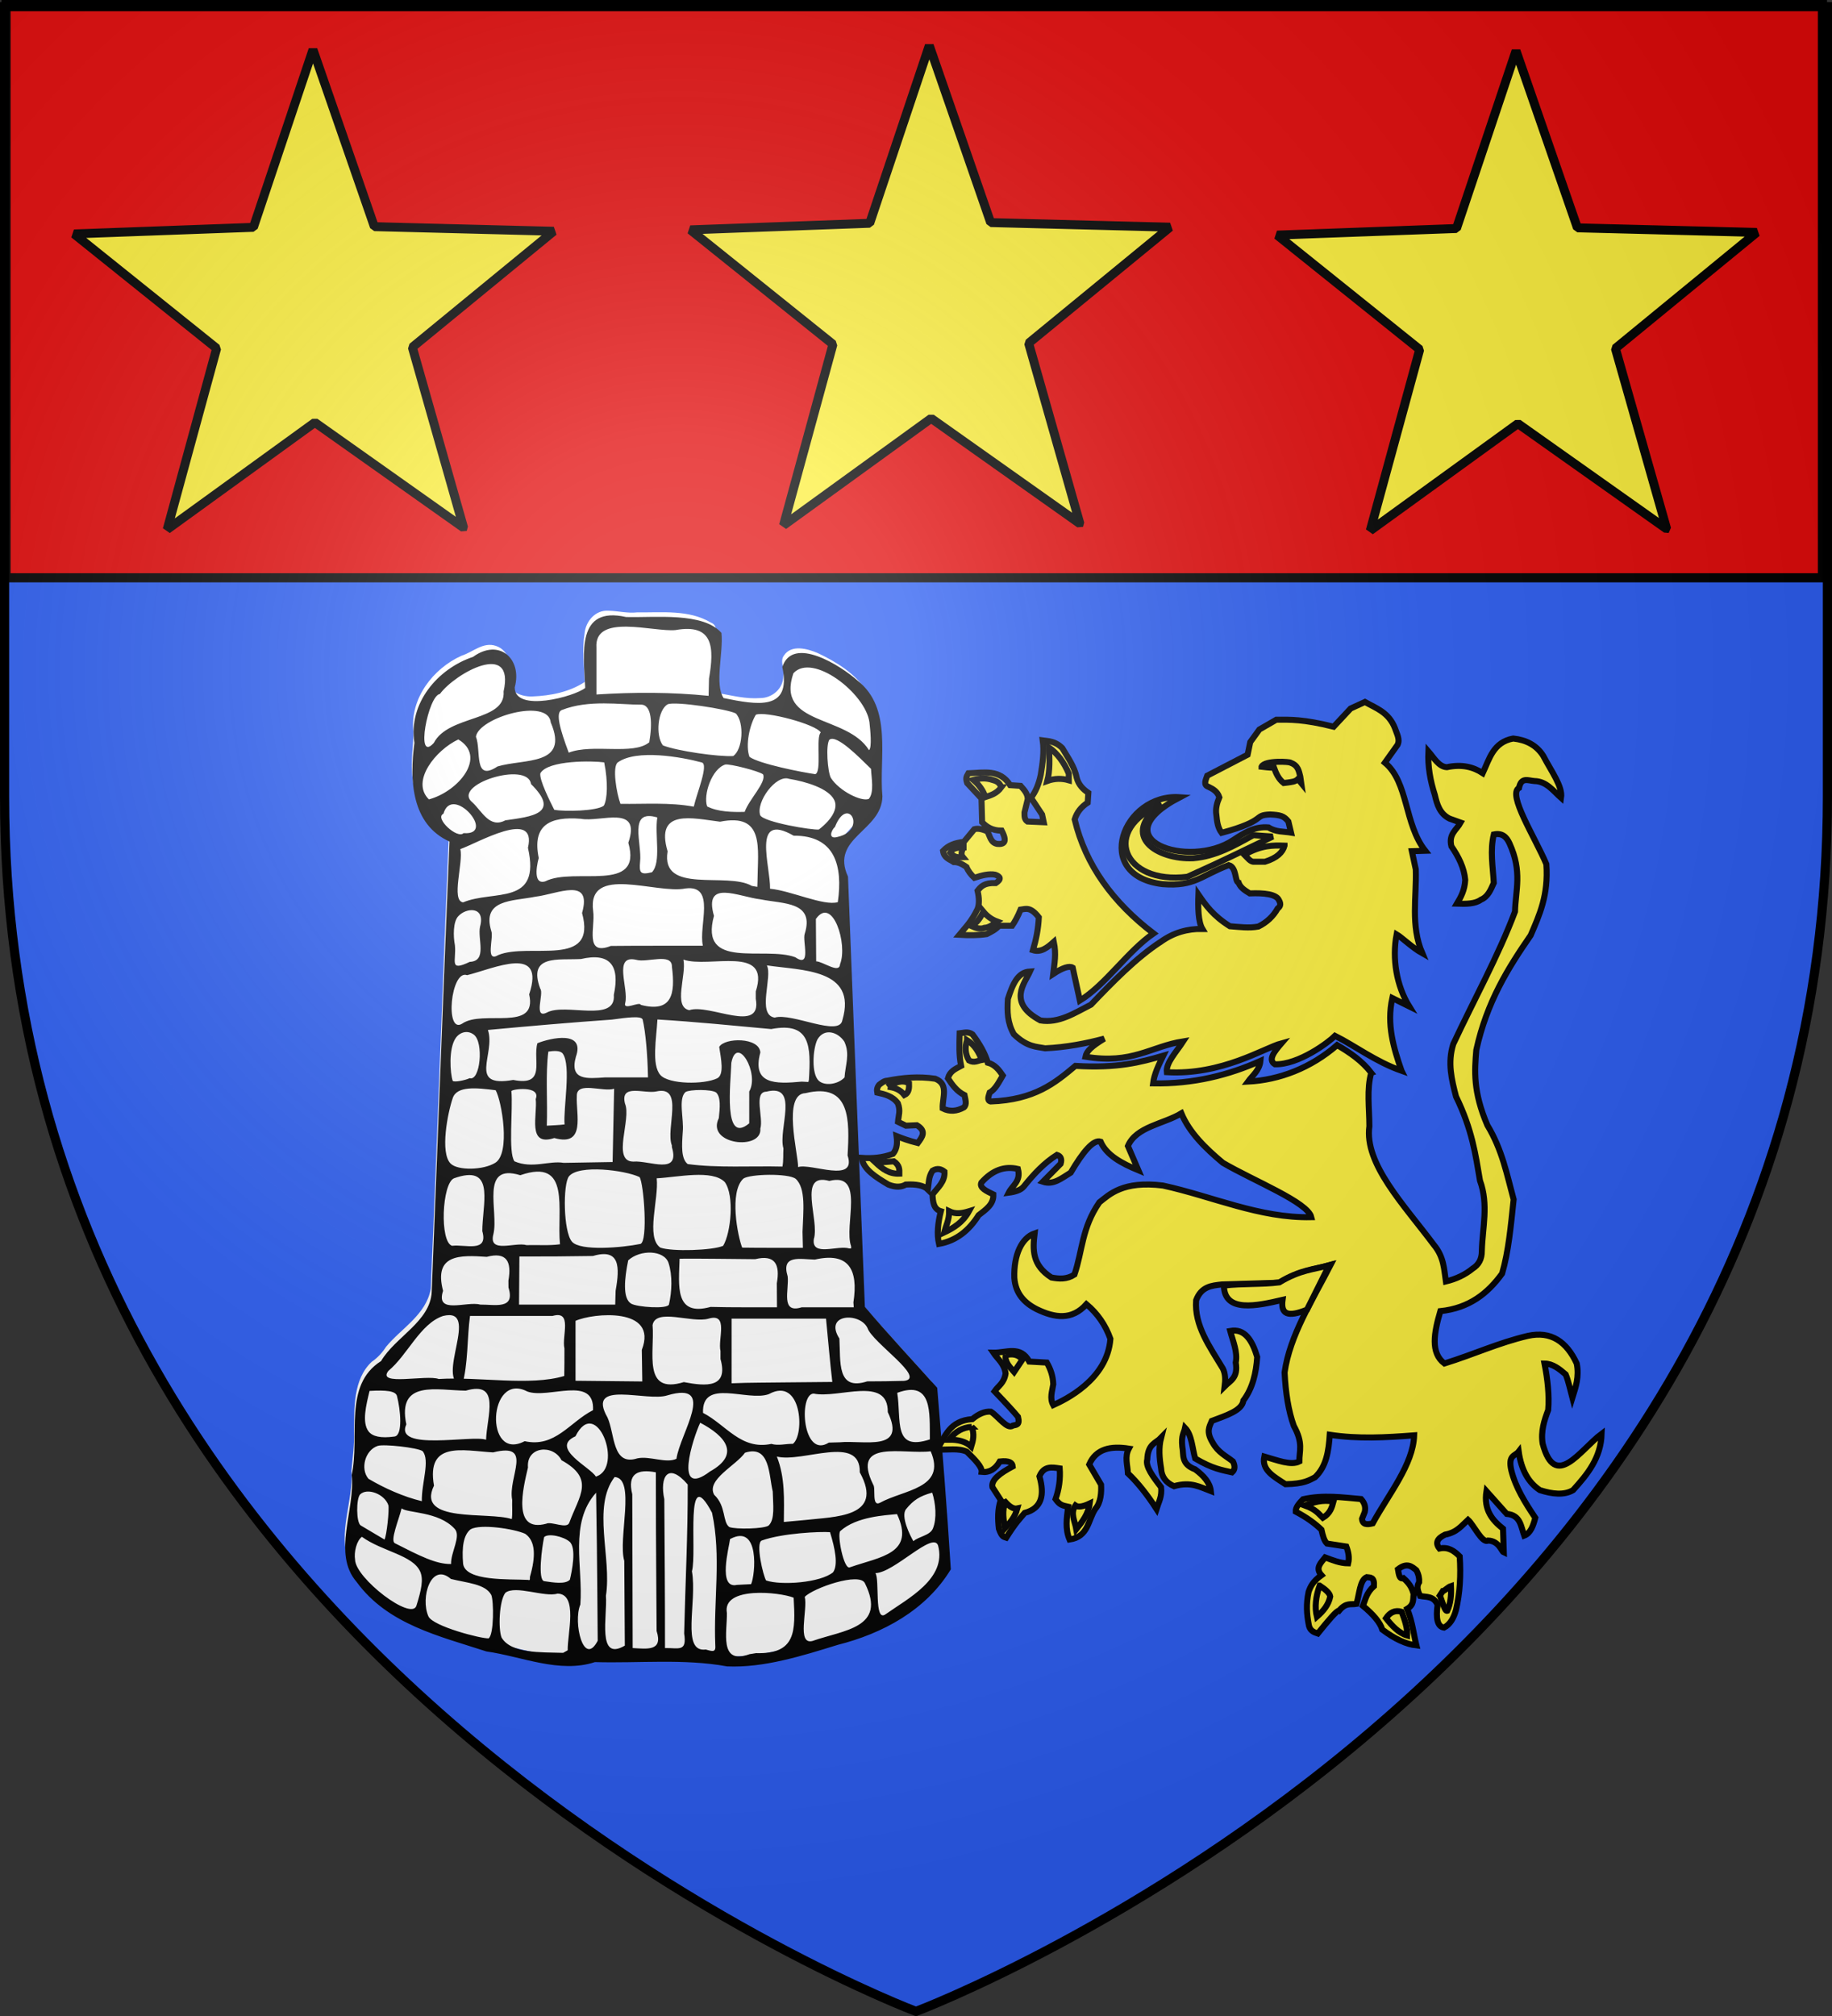
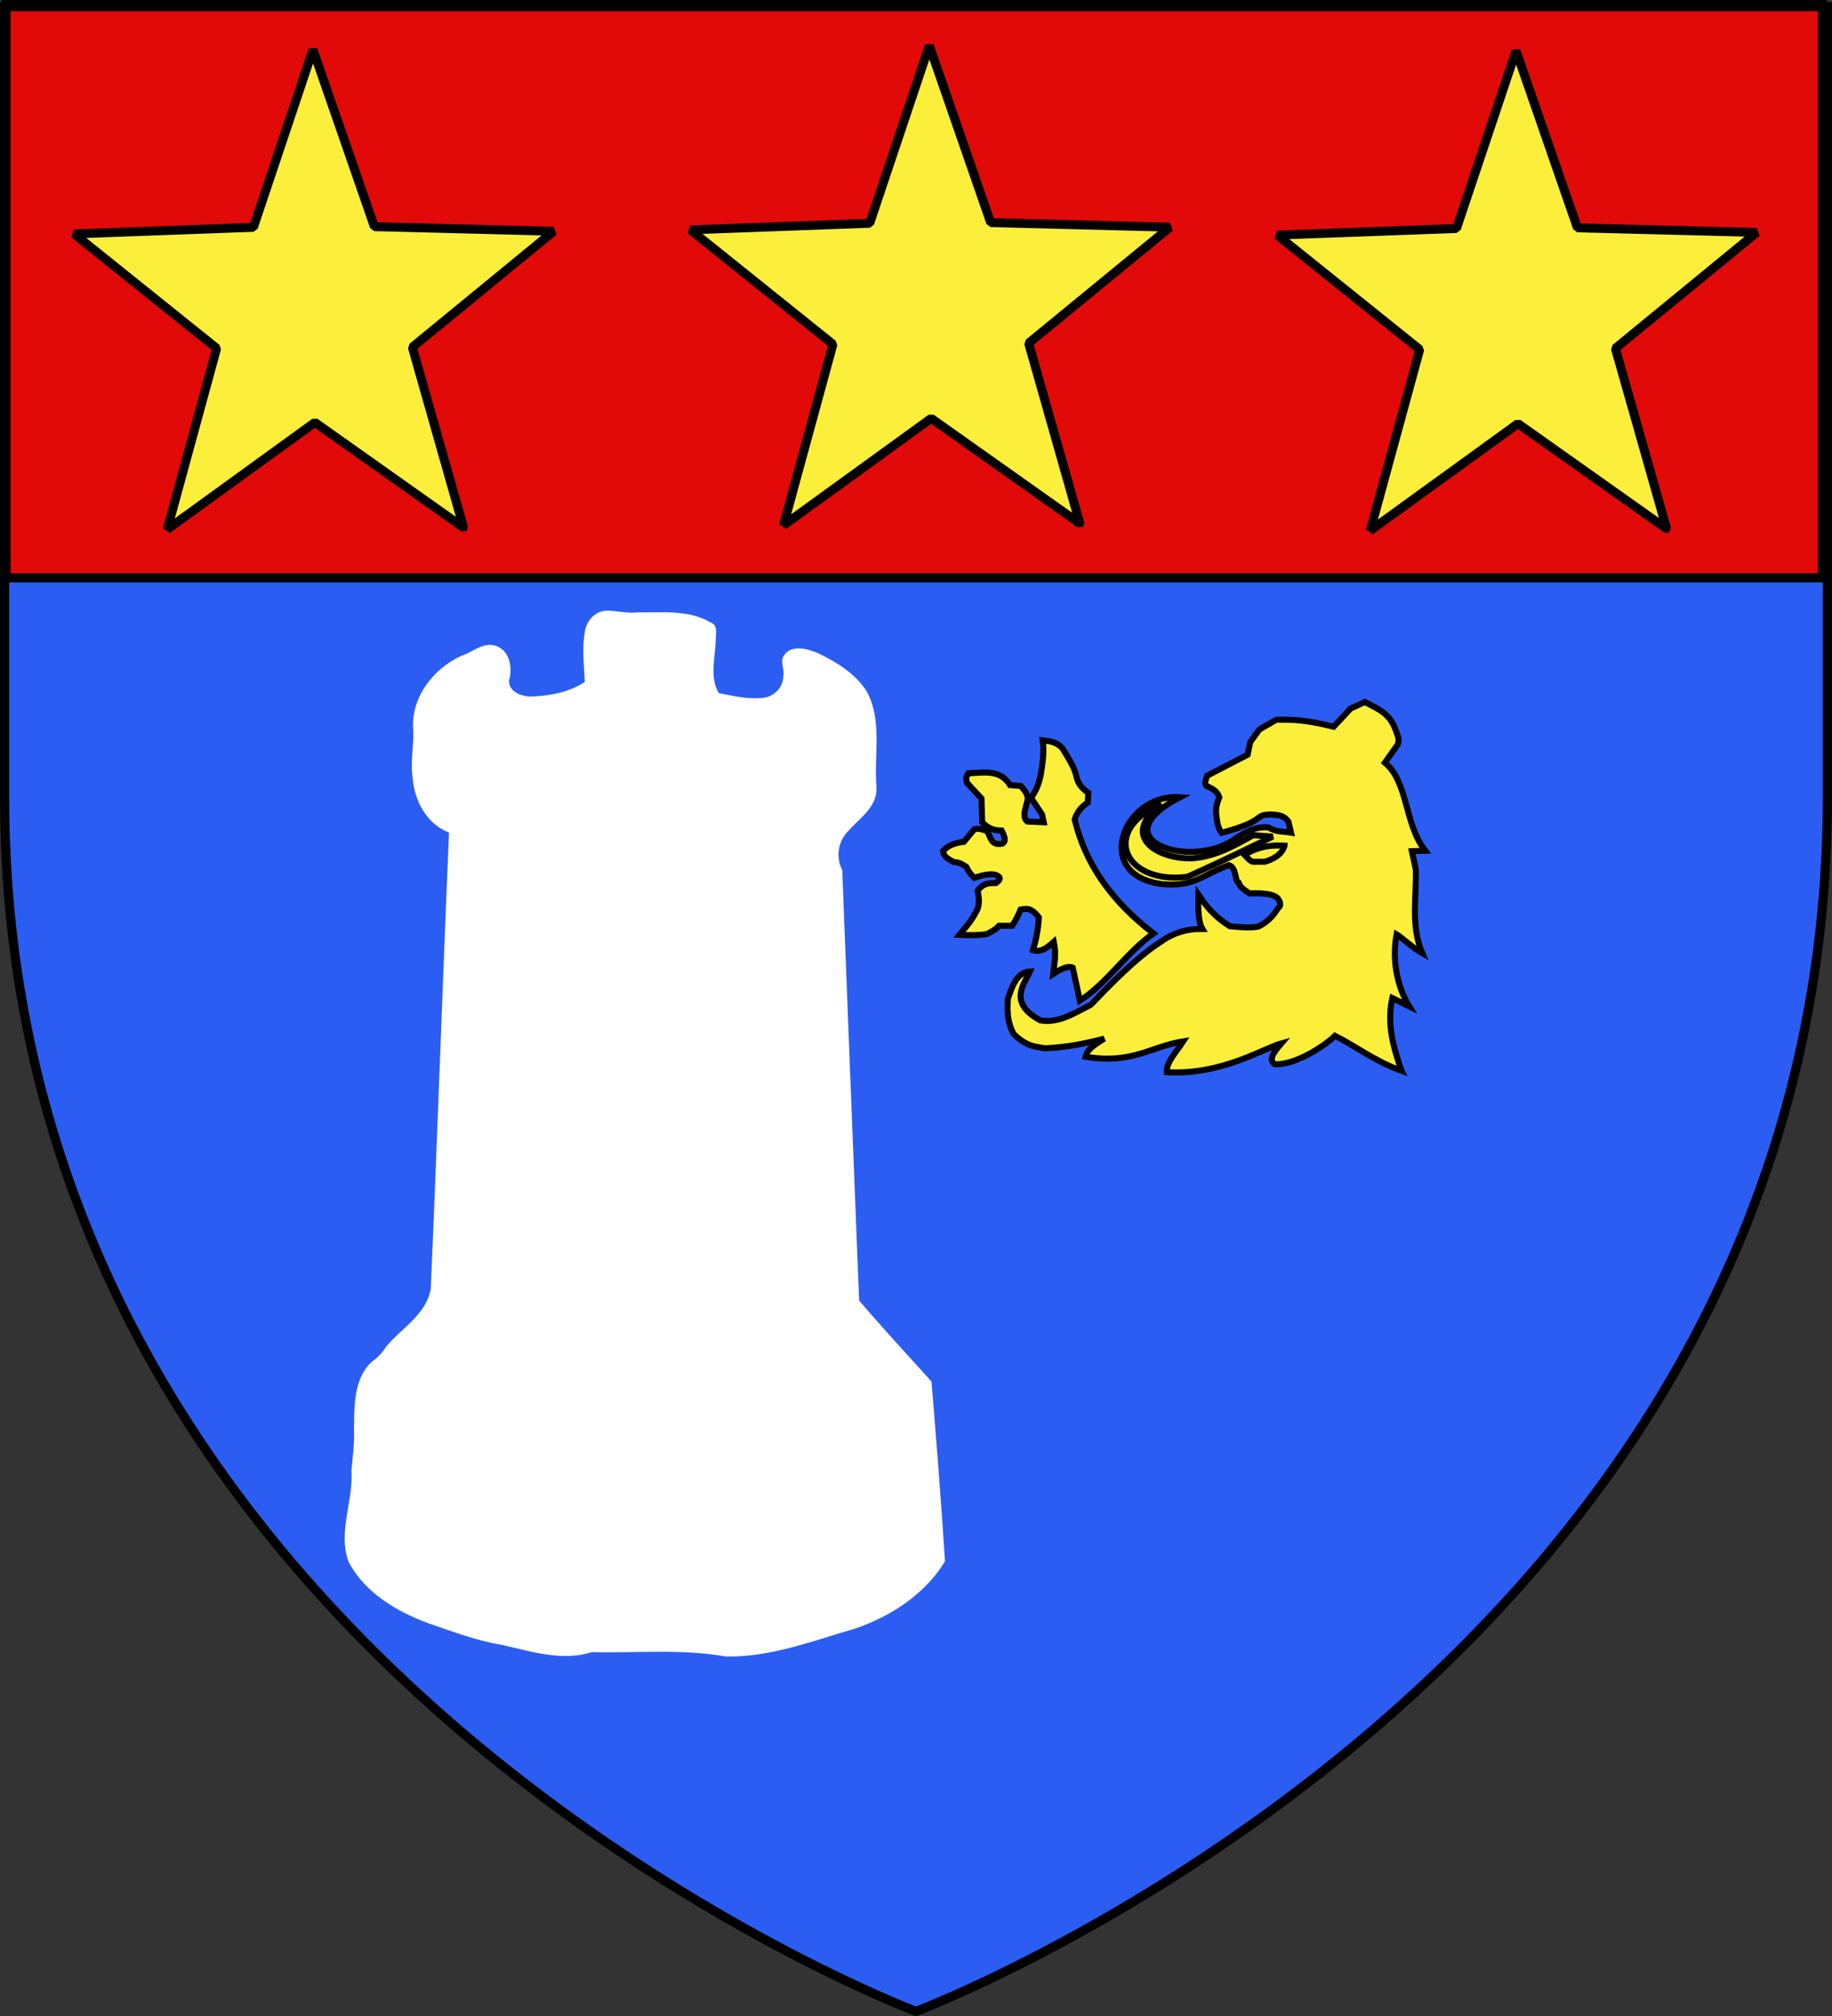
<svg xmlns="http://www.w3.org/2000/svg" xmlns:xlink="http://www.w3.org/1999/xlink" width="600" height="660" version="1.0">
  <rect width="100%" height="100%" fill="#333333" stroke="none" />
  <defs>
    <linearGradient id="b">
      <stop offset="0" style="stop-color:white;stop-opacity:.314" />
      <stop offset=".19" style="stop-color:white;stop-opacity:.251" />
      <stop offset=".6" style="stop-color:#6b6b6b;stop-opacity:.125" />
      <stop offset="1" style="stop-color:black;stop-opacity:.125" />
    </linearGradient>
    <linearGradient id="a">
      <stop offset="0" style="stop-color:#fd0000;stop-opacity:1" />
      <stop offset=".5" style="stop-color:#e77275;stop-opacity:.659" />
      <stop offset="1" style="stop-color:black;stop-opacity:.323" />
    </linearGradient>
    <linearGradient id="c">
      <stop offset="0" style="stop-color:#000;stop-opacity:1" />
      <stop offset="1" style="stop-color:#000;stop-opacity:0" />
    </linearGradient>
    <linearGradient id="d">
      <stop offset="0" style="stop-color:#000;stop-opacity:1" />
      <stop offset="1" style="stop-color:#000;stop-opacity:0" />
    </linearGradient>
    <radialGradient xlink:href="#b" id="e" cx="221.445" cy="226.331" r="300" fx="221.445" fy="226.331" gradientTransform="matrix(1.353 0 0 1.349 -77.63 -85.747)" gradientUnits="userSpaceOnUse" />
  </defs>
  <g style="display:inline">
    <path d="M300 658.5s298.5-112.32 298.5-397.772V2.176H1.5v258.552C1.5 546.18 300 658.5 300 658.5z" style="fill:#2b5df2;fill-opacity:1;fill-rule:evenodd;stroke:none;stroke-width:3;stroke-linecap:butt;stroke-linejoin:miter;stroke-opacity:1;stroke-miterlimit:4;stroke-dasharray:none" />
    <g stroke="none" style="fill:#fff;fill-opacity:1;stroke:#fff;stroke-opacity:1;display:inline">
      <path d="M-829.127 526.075c-12.173-.931-21.478 9.441-22.495 20.891-2.483 14.634-.414 29.522.191 44.227-14.316 9.219-31.966 12.633-48.885 13.252-9.189.421-21.987-3.352-22.037-14.436 3.6-11.478.803-27.649-12.221-31.776-11.967-3.98-21.465 5.708-32.232 9-26.534 11.703-48.386 39.107-44.993 69.37.15 13.975-2.882 28.31-.689 42.464 1.699 21.192 13.466 42.252 34.03 49.846-6.123 139.113-10.85 278.305-17.11 417.4-4.367 23.611-27.46 35.822-41.82 52.858-3.66 5.584-7.944 10.053-13.481 13.787-17.362 16.076-16.272 42.046-16.487 63.895.479 12.012-1.405 23.917-2.418 35.71 1.901 27.925-13.067 56.353-2.559 83.525 15.54 28.432 45.386 45.45 74.976 56.063 22.414 7.563 44.885 15.843 68.33 19.625 27.36 5.934 56.361 15.37 84.204 6.616 41.74 1.001 83.938-3.144 125.27 3.972 42.052.875 81.965-14.414 121.764-25.722 33.052-11.156 64.626-31.17 83.44-61.28-3.54-54.828-8.052-109.587-12.603-164.34-22.66-24.652-45.759-48.918-67.752-74.168-5.412-131.26-10.547-262.531-15.812-393.797-6.37-11.593-3.802-26.486 5.691-35.595 10.418-11.773 27.389-21.914 26.352-39.873-2.581-29.352 5.962-61.54-9.51-88.414-10.812-16.03-28.248-26.427-45.486-34.411-9.669-4.015-24.565-8.027-31.508 2.139-4.242 5.34.75 12.4-.688 18.714.167 11.666-10.47 20.363-21.655 20.318-13.066.974-25.872-2.181-38.65-4.469-9.04-14.5-3.24-32.745-2.903-48.733-.053-5.64 2.335-13.263-4.544-15.811-20.7-12.092-45.875-9.04-68.898-9.355-9.193 1.012-17.796-1.292-26.812-1.492z" style="fill:#fff;fill-opacity:1;stroke:none" transform="matrix(.35 0 0 .358 489.518 11.61)" />
-       <path d="m-735.183 588.163-.37 15.735c-34.848-3.484-70.02-3.413-104.966-1.238v-42.744c-2.31-31.9 53.614-14.108 74.08-16.182 35.795-6.21 36.155 16.453 31.256 44.429zm-257.493 58.782c-17.754 19.308-5.237-43.594 5.688-44.762 14.304-18.994 70.375-49.481 59.594-2.277 2.195 27.789-51.607 21.15-65.282 47.039zm407.63-18.902c.696 6.324 2.571 23.161-.403 25.558-20.592-32.67-87.576-22.257-70.765-70.358 17.877-19.191 67.515 18.364 71.168 44.8zm-281.382 27.813c-7.932-20.596-12.642-36.588-6.63-38.93 25.315-9.863 55.292-4.812 74.14-4.989 10.46-.098 10.78 17.597 7.847 34.412-14.963 12.233-53.086.994-75.357 9.507zm156.312-35.888c8.23 8.317 6.509 33.291-2.487 38.987-13.669.781-52.085-4.53-65.697-9.729-7.148-8.992-4.915-32.576 4.55-37.634 7.102-2.868 55.346 4.308 63.634 8.376zm-222.98 48.518c-22.723 14.683-15.061-14.732-20.175-27.198 2.41-17.571 67.71-36.062 70.008-13.057 17.62 40.003-24.93 32.896-49.833 40.255zm302.486-31.062c-4.91 4.31 1.265 36.201-5.144 38.097-12.073-1.632-52.37-9.39-61.53-15.803-4.073-10.71.19-29.44 5.954-38.557 9.064-3.597 56.663 8.883 60.72 16.263zm-366.649 61.19c-17.352-16.493 6.442-45.238 27.5-54.835 26.936 15.592.655 47.276-27.5 54.835zm413.683-27.957c.298 7.87 3.225 21.51-2.08 27.506-6.98 2.746-27.792-7.312-35.518-19.3-3.004-5.491-4.925-29.976-1.344-34.846 6.836-5.164 28.114 16.324 38.942 26.64zm-158.377-5.847c6.7 1.78-4.644 28.013-7.465 40.428-22.658-4.07-45.73-2.235-68.62-2.572-3.656-9.512-7.899-34.098-2.457-37.925 17.427-12.257 59.614-4.96 78.542.069zm-91.649 39.515c-6.25 4.986-36.848 5.575-46.394 3.773-3.81-7.476-14.183-27.439-12.997-33.399 7.163-12.163 49.412-11.427 59.744-9.936 3.772 18.187 2.942 33.831-.353 39.562zm131.796 5.685c-11.19.317-25.153.066-35.102-4.99-3.834-10.38 4.284-34.458 16.986-38.307 4.276-.755 31.095 5.874 35.298 8.955 3.536 7.06-13.051 22.832-17.182 34.342zm-223.958 7.734c-14.618 7.578-21.689-8.036-30.643-16.273-20.71-16.143 51.712-38.44 54.678-16.912 28.195 27.187.214 29.818-24.035 33.185zm293.385 8.402c-5.892.755-51.626-6.673-54.897-13.077-4.171-12.05 14.743-37.465 27.02-33.272 15.418 2.485 36.908 8.569 42.3 19.402 3.556 7.142-1.34 16.995-14.423 26.947zm-332.452 3.313c-5.798 5.732-27.61-13.959-18.881-17.682 8.058-27.886 50.601 19.935 18.881 17.682zm350.133 3.418c-9.42 2.653-6.193-6.033-2.596-9.132 11.937-29.839 30.578 2.954 2.596 9.132zm-173.861 32.344c-11.012 2.677-11.975.372-11.133-9.36 2.118-16.871-11.64-48.86 16.145-40.748-2.61 15.684 3.919 40.852-5.012 50.108zm-99.89 8.341c-13.258 3.9-6.348-20.687-6.034-21.262-6.378-30.245 10.204-38.276 39.468-35.96 18.226 3.4 56.828-13.577 44.339 21.927 13.819 46.995-50.8 21.761-77.773 35.295zm198.645.06-.166 4.97-5.114-.861c-23.121-13.204-85.634 8.176-78.841-31.646-11.934-39.379 23.667-30.13 49.088-27.084 42.118-8.221 35.259 24.307 35.033 54.622zm-275.49 19.137c-11.513-1.421.414-36.62-2.576-48.73 15.252-4.995 72.15-37.88 63.27-1.153 12.463 53.533-31.835 38.15-60.695 49.883zm350.654-.193c-13.11 3.775-43.82-10.501-63.413-12.27.46-20.866-17.583-70.748 22.078-48.505 38.803-.268 46.17 27.67 41.335 60.775zM-786.65 832.44c-13.457.004-26.914.038-40.37.175-25.137 9.567-14.373-17.591-16.549-31.78-6.032-43.384 59.19-15.328 86.496-20.81 28.697-3.468 11.924 34.052 16.16 52.415h-45.737zm-145.834 8.558c-12.39 7.135-3.94-16.253-6.417-21.99-9.05-29.173 19.706-27.234 41.364-31.439 20.838-2.47 53.26-18.567 43.575 14.924 14.397 51.31-49.563 26.544-78.522 38.505zm286.898-19.558c-2.413 6.507 6.649 31.918-8.86 21.5-29.043-10.47-90.15 12.17-76.08-37.83-9.926-33.846 22.705-17.547 43.576-15.097 21.598 4.253 50.754 1.967 41.364 31.427zm-313.48 25.734c-19.862 9.232-12.387-.825-13.86-15.088-1.714-8.596-1.674-21.345 2.927-26.445 7.52-8.336 25.8-9.498 20.612 9.181-2.668 11.198 7.122 31.645-9.679 32.352zm346.486 2.223c-.544 9.035-15.978-2.614-22.313-2.7-.09-12.917-.182-25.834-.273-38.75 15.544-21.51 30.137 23.126 22.586 41.45zm-186.385 37.122c-1.02-3.544-16.878 5.68-14.603-1.825 3.5-13.134-11.777-44.31 10.185-39.422 10.259 3.016 33.78-6.882 33.513 6.383 3.277 24.84.096 42.237-29.095 34.864zm-87.995 7.042c-12.83 6.14-2.423-17.507-6.11-21.812-11.938-31.474 16.489-26.024 38.092-27.184 26.939-6.106 36.688 5.72 30.735 32.755 2.21 26.136-45.603 6.994-62.717 16.242zm195.543-19.368v6.78c6.137 32.741-43.613 4.101-62.218 10.376-15.412-3.041-2.457-32.024-5.474-46.226 23.937 8.127 81.987-13.98 67.692 29.07zm-274.676 29.441c-16.44 10.28-10.82-49.898 4.566-44.293 25.464-6.22 73.761-28.45 58.069 17.542 8.165 34.956-43.427 13.657-62.635 26.751zm355.722-3.213c-2.651 15.869-47.18-7.027-63.375-2.268-16.91-2.718-1.746-37.38-7.282-47.763 31.933 4.765 84.915 2.8 70.657 50.031zm-307.994 54.723c-43.222 7.454-16.21-23.786-23.686-45.71 37.704-3.43 78.219-6.881 115.995-9.465 13.571-1.803 27.896-3.777 28.82.06 2.68 11.13 4.57 31.687 4.967 52.792h-40.208c-16.217 1.062-33.52 3.148-27.274-18.818 8.952-24.45-23.606-17.3-35.993-12.44-4.612 15.41 8.74 39.699-22.621 33.58zm276.65-.032-.48 1.893-6.227-.32c-24.766 2.299-46.828 2.57-38.717-26.657-.85-14.137-33.603-13.7-38.498-5.08 1.737 10.81 4.92 25.485-1.947 28.743-12.14 5.76-45.257 5.62-53.113-3.084-8.414-9.321-3.674-33.527-2.74-50.748 35.53 2.088 70.971 5.595 106.422 8.763 36.937-6.935 37.281 15.835 35.3 46.49zm-317.406-1.598c-3.922 1.894-14.396 4.009-15.886 2.466-2.417-7.009-4.02-29.502 2.849-39.208 3.61-5.1 10.81-7.62 16.95-3.013 9.462 7.1 5.909 42.835-3.913 39.755zm350.578-33.41c5.485 11.65.957 21.07.186 32.744-6.115 6.458-18.512 8.055-24.107 3.04-7.011-6.284-5.61-28.732-1.39-37.505 6.422-11.202 19.45-7.066 25.311 1.721zm-261.781 75.727c-5.526.663-11.096.8-16.646 1.144.88-22.216-1.303-47.313 1.463-67.757 5.213-.79 11.431-1.096 13.575 1.97 7.974 11.401.27 49.975 1.608 64.643zm172.797-30.142v29.107c-24.753 20.267-17.258-37.129-16.742-55.324 5.137-26.078 26.634 9.394 16.742 26.217zm-72.396 49.308.033 1.637c7.96 26-21.245 11.907-36.065 13.182-20.628-.013-1.542-39.077-7.834-53.003-4.858-18.768 18.356-8.716 29.398-11.16 26.471-5.681 8.292 34.316 14.468 49.344zm-101.256 15.961c-13.365-2.26-29.448 5.647-46.039-1.388-6.059-8.154-1.233-47.402-2.88-64.074-.557-1.965 28.018-5.64 22.75 7.127 1.886 14.218-8.478 43.884 17.388 35.637 29.823 8.2 20.156-21.671 21.081-38.354-.353-13.965 24.357-3.413 34.923-6.697-.478 22.33-.95 44.66-1.419 66.99l-45.804.76zm205.651-13.211c-.35 5.517.16 11.17-.922 16.62-28.71-.688-61.317 1.368-88.649-2.297-6.404-4.912-5.483-17.182-4.643-29.372 1.288-11.753-4.509-30.438 2.6-36.49 3.926-2.464 24.385-2.613 28.616.413 4.504 4.229 3.593 13.755 2.527 23.434-12.3 24.297 40.665 30.054 38.86 9.573 3.074-9.955-6.576-33.57 5.593-33.76 31.564-7.648 10.757 34.413 16.018 51.879zm-269.625 13.153c-11.17 6.808-35.134 7.287-41.84.689-10.094-9.932-2.66-46.683 2.06-59.968 3.975-11.185 22.203-9.308 40.126-7.059 5.639 9.715 14.12 57.52-.346 66.338zm329.645-6.737c8.912 26.074-34.376 6.788-46.278 10.664.016-12.375-14.93-67.003 6.964-67.61 42.084-9.951 41.274 24.807 39.314 56.946zm-269.113 81.261c-10.366 1.38-20.882.462-31.303.776-10.586-3.106-35.946 8.198-31.008-10.05 5.169-20.986-13.166-65.358 25.165-53.886 47.863-16.23 33.986 31.739 37.146 63.16zm-72.602-16.182-.04 1.943-.048 2.232c5.808 20.025-15.963 11.88-28.277 13.394-11.797-3.495-9.494-57.101 1.78-61.72 36.934-12.862 27.872 18.673 26.585 44.151zm147.091-45.251c3.94 5.905 8.012 58.732.82 61.105-16.885 3.396-56.27 6.793-64.086-2.037-8.222-9.288-8.503-52.778-2.84-59.724 9.03-11.078 52.573-5.698 66.106.656zm152.465 50.14.363 14.513c-18.941-.044-37.884.118-56.824-.154-4.124-10.062-12.449-50.954 1.146-63.137 6.24-4.26 41.76-4.965 48.815.13 9.91 8.636 7.158 29.846 6.5 48.648zm45.48 13.138-.013 1.986h-1.717c-10.618-3.323-35.582 8.006-33.158-8.64 5.57-17.152-15.716-61.27 14.467-53.115 34.062-8.434 13.383 40.539 20.422 59.769zm-119.762-.435c-9.78 4.225-47.78 5.49-58.825 1.61-13.78-9.73-1.236-44.111-3.332-63.352 19.472-.967 51.915-8.31 63.714 3.467 9.125 12.297 5.773 46.382-1.557 58.275zm-100.605 41.071-.377 12.68h-90c.113-14.665.225-29.331.336-43.997 22.942.04 45.884-.07 68.823-.461 25.463-7.42 25.138 10.312 21.218 31.778zm-100.32-9.274c.015 2.109.031 4.217.048 6.326 6.58 20.49-12.57 15.445-26.453 15.628-12.392-3.458-42.146 9.525-34.739-12.58-8.967-33.513 15.638-32.81 40.882-31.097 18.605-4.839 23.466 4.33 20.261 21.723zm149.857-16.047c3.732 11.274 3.178 25.896.392 37.833-1.046 4.48-29.885 2.527-35.438-.734-8.234-4.835-6.1-23.36-2.728-39.552 11.25-10.128 33.806-9.537 37.774 2.453zm172.974 36.015.168 2.204.17 2.226h-48.678c-20.15 6.21-11.723-15.94-13.18-28.28-6.315-20.189 11.678-15.6 25.428-15.336 31.471-7.022 40.889 8.77 36.092 39.186zm-71.681-17.47.167 21.9c-20.706-.067-41.417.206-62.118-.332-34.141 9.25-29.68-19.827-29.014-44.092 23.568-.144 47.136.259 70.703.436 18.57-4.433 23.488 4.763 20.262 22.089zm-198.737 59.481c-.015 8.417.046 16.835-.157 25.25-32.25 9.474-79.492.459-117.488 2.763-11.183-4.18-58.353 6.768-47.104-7.413 17.996-14.55 29.721-43.166 51.092-50.206 36.248-8.852-8.176 58.816 17.831 63.324 5.802-18.135 4.718-44.425 7.469-63.355h77.194c19.115-5.515 8.473 18.727 11.163 29.637zm317.879 29.711c-11.508.356-23.023.409-34.536.464-28.716 9.049-24.793-17.957-26.055-39.16-14.835-22.725 19.07-24.294 26.279-9.694 4.156 13.04 55.667 46.047 34.312 48.39zm-245.466-28.336.446 28.873c-20.823-.243-41.647-.439-62.47-.629v-54.79c15.987-7.165 77.697-12.978 62.024 26.546zm136.182 29.716c-17.383.295-34.789.093-52.16.855v-59.139h88.35c1.972 19.3 3.565 38.645 5.887 57.904l-42.077.38zm-62.549-28.647v7.31c7.604 26.47-13.136 25.067-34.336 21.097-38.985 11.68-27.105-27.378-29.235-52.152 3.01-16.017 36.943-1.455 52.408-5.892 19.115-5.515 8.473 18.727 11.163 29.637zm-328.387 36.46c15.518-.858 24.401-.055 25.665 4.728 3.253 12.31 5.67 35.874-2.276 36.976-13.04 1.808-20.727-.128-24.263-4.6-6.46-8.168-2.383-23.994.874-37.103zm524.3 44.336c-34.83 11.193-26.443-17.424-30.533-42.587 33.165-11.885 30.238 18.22 30.532 42.587zm-415.283.324c-12.826-4.618-86.213 10.865-74.623-14.055-8.82-41.28 29.141-31.031 55.67-30.845 32.998-9.354 19.686 23.363 18.953 44.9zm36.12 1.31c-37.919 19.505-34.247-64.107 2.405-45.467 19.695 7.231 63.122-15.346 61.558 17.117-21.809 10.775-35.38 34.553-63.963 28.35zm294.84 1.015-5.28.143-4.96.146c-24.577 15.278-28.527-44.54-14.207-44.837 23.303 4.846 69.776-16.716 69.39 16.98 17.95 36.812-22.805 25.4-44.942 27.568zm-43.87 1.416c-6.66-.157-13.597 1.959-20.138.041-28.452 5.878-42.25-17.365-63.952-28.377-1.181-32.215 41.62-10.034 61.558-17.118 30.792-16.57 33.857 37.115 22.532 45.454zm-108.947 13.675c-9.759 4.52-24.825-2.807-36.548-.418-23.786 7.48-20.953-22.475-27.984-37.365-20.48-35.202 37.117-13.964 56.137-20.252 46.738-13.395 11.747 34.788 8.395 58.035zm-75.438 16.287c-4.312-8.146-43.517-26.13-19.066-36.856 19.558-38.212 45.72 28.954 19.066 36.856zm106.815-4.677c-34.394 25.423-15.926-30.438-9.142-44.572 23.668 12.134 38.021 28.834 9.142 44.572zm-269.62 27.145c-17.11-3.991-35.032-11.868-49.947-20.48-7.942-9.173-3.078-26.338 8.73-30.088 5.631-1.788 36.938 1.527 41.897 4.78 7.302 8.394-1.118 29.548-.68 45.788zm428.652 1.493c-7.976 3.908-3.625-13.424-6.318-16.667-21.188-42.122 28.428-27.327 53.816-30.44 15.026 34.197-25.316 35.032-47.498 47.107zm-344.107-2.667c-.214 5.722.44 12.461-.371 17.561-21.818-7.135-90.009 4.143-72.81-30.596-7.293-40.956 26.398-32.09 55.311-30.396 38.4-9.426 13.633 22.38 17.87 43.43zm273.754 18.444c-6.52.56-13.04 1.115-19.555 1.745.204-20.287 1.279-40.577-6.552-59.823 24.09 5.98 78.438-20.954 77.614 14.444 23.46 41.63-24.015 40.449-51.507 43.634zm-220.283 2.332c-2.176 6.309-16.723-1.472-21.702 1.034-32.15 8.326-21.507-32.49-17.004-51.427-1.686-19.411 23.557-21.556 31.392-6.646 31.53 17.05 16.686 32.162 7.314 57.039zm186.455 2.711c-4.508 3.056-30.673 3.592-36.77 1.338-6.539-4.783-2.761-18.957-14.15-29.52-7.717-13.712 20.513-26.807 28.851-38.463 23.504-7.362 22.187 20.184 25.954 35.487.245 11.75 2.331 25.411-3.885 31.158zM-1035.23 1344c1.033 3.937-1.554 27.812-3.586 31.455l-22.24-12.904c-4.326-2.51-4.346-24.595-.564-28.403 6.547-6.243 22.754-.51 26.39 9.852zm509.554 21.378c-2.71 6.39-13.183 7.168-18.233 11.566-2.875-4.714-12.24-22.822-6.844-29.332 6.776-8.175 12.753-11.946 24.418-15.067 3.22 9.448 4.555 23.65.66 32.833zm-447.427.337c6.197 6.696-3.847 21.405-3.424 32.1-13.913.309-29.525-7.532-52.581-19.005-4.662-2.32 3.432-20.71 6.295-31.92 5.187 4.535 34.625 2.526 49.71 18.825zm369.964 35.05c-5.877 3.374-12.388-30.252-9.19-33.07 15.256-13.446 42.679-14.424 53.078-15.532 17.326 36.33-15.55 38.921-43.888 48.602zm-299.48 8.373c-.452 1.225.676 4.239-1.767 3.208-17.966-.89-58.928 1.438-60.898-14.86-1.278-14.916.298-26.253 7.038-31.434 9.216-5.098 40.638-.486 51.069 4.137 9.825 6.596 9.92 20.708 4.558 38.95zm283.58-3.783c-11.753 9.581-48.522 12.238-62.695 7.513-2.61-3.731-10.135-34.364-4.049-36.528 18.938-6.733 55.015-8.366 63.842-7.633 4.773 15.157 7.756 29.802 2.902 36.648zm-270.424-32.143c3.862-3.791 18.203-.56 23.81 4.198 6.756 5.734 2.114 27.282.295 34.726-4.238 4.487-15.344 2.598-23.985 1.384-6.323-.887-2.124-31.29-.12-40.308zm193.68 43.027-13.3.667c-18.134 3.94-7.313-34.263-6.407-41.898 28.114-14.79 23.659 32.848 19.707 41.23zm-313.154 19.634c-4.431 14.43-57.23-25.053-57.433-42.095-1.15-6.753 1.38-17.223 6.397-20.843 19.009 13.457 47.644 16.622 54.544 31.795 3.232 7.108 1.053 16.884-3.508 31.143zm438.817 8c-10.788 7.41-5.105-32.65-9.423-37.727 17.34-.108 53.775-38.488 58.679-25.384 8.46 30.607-28.48 48.699-49.256 63.111zm-368.75-17.692c2.339 5.722 2.528 35.842-2.487 39.613-7.034.415-52.14-11.046-56.37-20.088-7.788-17.131 2.543-49.947 21.02-34.238 15.168 3.737 32.353 4.498 37.836 14.713zm300.527 42.007c-14.996 3.866-4.264-29.078-7.244-40.321 7.469-7.902 51.522-23.065 56.335-12.402 20.794 40.905-19.938 42.685-49.09 52.723zm-120.078-6.803c2.718 17.128-4.995 13.074-17.936 13.29.046-45.384-.353-90.768-.645-136.151-4.487-20.288 3.42-34.495 21.905-13.41.17 45.424-2.249 90.851-3.324 136.27zm-26.084-45.473.298 43.135c6.19 18.772-8.977 16.332-22.398 15.626l-.383-140.614c-4.729-18.753 4.752-23.336 22.076-20.095-.046 33.983.184 67.966.407 101.948zm-29.97-20.98.522 77.512c-26.417 15.202-16.107-28.063-17.686-45.535 5.673-34.905-13.228-81.257 8.136-108.635 20.13 1.08 2.958 56.22 9.028 76.657zm-25.184 31.01.342 42.036c-13.126 24.695-23.277-16.78-16.257-33.105 2.715-33.9-10.785-74.555 14.75-102.271.587 31.11.908 62.226 1.165 93.34zm110.36 45.831c.645 6.82-2.126 6.184-8.846 4.236-23.482 2.995-7.889-43.16-13.002-71.541 4.976-17.572-7.034-101.234 18.808-53.506 8.788 39.512 1.308 80.633 3.04 120.811zm-138.107 4.947-4.278 2.337c-21.077-.63-48.64.755-57.606-14-3.239-8.093-2.214-33.852 3.595-40.945 9.432-7.196 36.844 4.405 48.748.758 19.409.42 9.264 36.47 9.54 51.85zm211.43-48.11c1.74 30.42 2.404 51.79-35.136 50.708l-6.225.98c-28.898 10.337-20.691-21.136-21.11-37.737-4.495-24.765 49.806-19.014 62.471-13.95zm-62.302 62.825c34.424 1.503 70.6-9.738 103.569-19.679 41.872-10.341 82.524-31.52 105.807-69.068-3.508-55.365-8.078-110.702-12.719-165.993-21.858-23.894-45.827-48.947-67.717-74.1-5.383-131.13-10.536-262.272-15.78-393.41-16.897-35.665 31.797-41.578 32.196-73.366-3.328-35.791 9.772-80.38-23.274-105.884-15.73-13.696-60.646-41.529-70.39-12.394 8.983 40.69-24.01 34.53-54.935 28.386-8.68-12.89-.052-41.137-1.997-59.59-17.335-19.127-61.54-13.827-89.237-14.517-46.715-10.272-39.787 33.303-38.23 64.825-9.535 7.78-66.077 22.96-65.982-.48 7.293-26.15-14.577-45.225-39.045-27.881-32.942 10.735-60.713 42.363-54.832 78.616-4.745 34.276-2.74 74.616 32.82 90.212-5.845 137.282-10.99 274.595-16.642 411.886-1.264 27.033-34.098 41.136-47.37 63.217-35.735 22.039-19.553 68.962-27.47 104.17 3.435 31.882-18.447 71.777 4.575 97.825 29.034 38.955 77.778 49.599 121.446 63.559 33.282 4.6 68.442 20.368 101.557 9.74 41.222 1.162 83.135-3.304 123.65 3.926z" style="fill:#000;fill-opacity:1;stroke:none" transform="matrix(.35 0 0 .358 489.518 11.61)" />
    </g>
    <path d="M1.968 1.227h594.896v187.931H1.968V1.227z" style="fill:#e20909;fill-opacity:1;fill-rule:evenodd;stroke:#000;stroke-width:3;stroke-linecap:butt;stroke-linejoin:miter;stroke-miterlimit:4;stroke-opacity:1;stroke-dashoffset:0;marker:none;visibility:visible;display:inline;overflow:visible;stroke-dasharray:none" />
    <g style="fill:#fcef3c;fill-opacity:1">
      <path d="M-200.654 323.57c-2.694-7.81-5.157-15.809-3.15-24.88l5.8 2.87c-4.351-7.008-5.927-16.372-4.33-24.657 1.779 1.034 5.354 4.554 8.79 6.477-4.075-9.57-1.922-19.139-2.23-28.708l-1.338-6.22 4.591-.14c-7.227-9.112-5.75-23.478-13.828-30.143l4.33-6.08c.945-1.913-.273-3.827-.892-5.74-2.184-5.523-6.507-6.795-10.26-8.951l-4.906 2.252-5.799 6.22c-10.47-2.604-14.864-2.413-19.626-2.393l-5.8 3.35-3.122 4.306-.892 4.306-13.827 7.177c-.519 1.514-1.452 3.177.446 3.827 1.544.745 3.03 1.574 3.699 3.572-.85 1.999-1.358 3.998-1.023 5.997.222 2.156.422 4.317 1.803 6.162 15.815-4.275 10.56-6.07 16.597-6.281 3.45.153 4.705.47 6.245 2.392l.91 3.807c-2.57-.423-5.141-.133-7.713-1.774-4.78-.44-8.427 1.946-12.043 4.307-15.113 10.145-45.874-.23-18.27-14.643-19.477-1.414-30.277 26.918-5.867 29.746 11.015.877 13.12-2.972 22.583-6.512 2.771.749 2.049 5.76 3.338 5.952.667 1.854 2.325 2.764 3.83 3.72 5.062-.214 9.097.292 9.998 2.31.869 1.503.35 2.26-.446 2.87-1.553 2.745-3.773 4.772-6.588 6.163-3.253.606-6.506.136-9.759-.111-5.763-3.612-8.284-7.224-10.76-10.836-.16 4.188-.105 9.326 1.366 11.764-5.135-.101-9.876 1.278-14.17 4.335-8.422 5.448-16.723 13.988-23.957 21.56-5.562 2.812-10.952 6.455-17.315 5.402-11.36-6.101-5.393-12.657-3.568-16.746-4.174.246-5.885 4.234-7.556 9.4-.27 4.373-.188 8.148 2.045 12.073 4.645 4.459 7.72 4.211 10.706 4.814 7.213-.351 13.855-1.62 20.23-3.32-4.549 2.793-6.024 4.285-6.43 6.19 16.031 2.672 22.31-3.496 33.455-5.263-2.322 3.588-5.984 7.38-5.614 10.555 18.76 1.097 33.26-8.255 39.226-9.878-2.452 2.85-4.722 5.652-2.23 7.177 8.125.183 18.379-7.528 20.572-9.739 6.794 3.39 13.902 8.857 22.75 11.962z" style="fill:#fcef3c;fill-opacity:1;fill-rule:evenodd;stroke:#000;stroke-width:2.061;stroke-linecap:butt;stroke-linejoin:miter;stroke-miterlimit:4;stroke-opacity:1;stroke-dasharray:none" transform="translate(651.038 40.896) scale(.957)" />
      <path d="M-240.695 246.559c-3.918-.144-8.058-.17-13.717 3.11 1.006.99 2.072 2.553 3.346 2.392h3.68c4.173-1.313 6.08-3.234 6.69-5.502zM-244.71 243.449l-6.69-.479c-6.538 3.654-12.848 7.244-20.52 7.895-12.176.57-25.42-7.592-10.928-18.54-20.864 8.71-13.18 27.662 8.921 24.88 14.288-6.416 19.479-9.17 29.217-13.756z" style="fill:#fcef3c;fill-opacity:1;fill-rule:evenodd;stroke:#000;stroke-width:2.061;stroke-linecap:butt;stroke-linejoin:miter;stroke-miterlimit:4;stroke-opacity:1;stroke-dasharray:none" transform="translate(651.038 40.896) scale(.957)" />
      <path d="M-285.524 276.582c-13.829-10.558-23.265-23.334-26.987-38.994.744-2.397 2.23-4.302 4.46-5.742l.224-3.349c-1.827-1.23-3.37-2.765-4.015-5.263-.76-3.819-3.038-6.823-4.906-10.047-2.461-2.462-4.813-2.36-6.691-2.632.539 3.907-.043 7.815-.67 11.722-.672 3.265-1.78 5.906-3.345 7.895l3.792 5.741.557 2.632-5.575-.24c-1.168-.813-.97-1.992-1.004-3.11l1.115-4.545c-.009-1.949-1.298-3.21-2.453-4.545l-3.569-.24c-3.509-5.596-9.062-4.25-14.274-4.066-.414.831-1.152 1.315-.446 3.349l4.907 5.263.223 8.134c1.537 1.577 3.388 2.873 6.691 2.87 2.03 3.887.847 4.786-1.561 4.546-2.272-.443-2.418-2.71-3.346-4.306-2.384-1.01-3.547-.971-4.46-.718l-3.569 4.306c-3.116.407-5.21 1.109-7.137 3.11.348 2.454 2.226 2.857 3.68 3.828 1.634-.035 3.009.766 4.35 1.674.552 1.379 1.543 2.641 2.676 3.708 2.623-.882 5.105-1.462 7.137-1.076 1.915.653 2.171 1.58.223 2.87-4.01-.156-5.142 1.23-6.245 2.632.595 2.552.595 4.625 0 6.22-2.082 4.34-4.163 6.307-6.245 8.852 3.249.19 6.415.204 9.367-.24 1.496-.778 3.028-1.478 4.238-2.87h4.46c.967-1.416 1.933-3.134 2.9-5.503 1.763-.233 3.341-1.11 6.245 2.632-.182 3.922-.935 7.64-2.008 11.244 2.757.867 4.964-.922 7.137-2.871.885 4.367.213 7.204-.223 11.004 3.271-2.153 5.502-2.87 6.691-2.153l2.453 11.244c8.834-5.43 16.375-16.911 25.203-22.966z" style="fill:#fcef3c;fill-opacity:1;fill-rule:evenodd;stroke:#000;stroke-width:2.061;stroke-linecap:butt;stroke-linejoin:miter;stroke-miterlimit:4;stroke-opacity:1;stroke-dasharray:none" transform="translate(651.038 40.896) scale(.957)" />
-       <path d="M-321.878 224.43c2.453-.882 4.907-.951 7.36-.239v-2.273c-1.676-3.942-3.937-6.942-6.802-8.97.218 3.935.389 7.859-.558 11.482zM-337.602 226.583c-1.624 2.171-3.55 2.73-5.464 3.35-.774-2.277-2.162-4.223-4.126-5.862 1.69-.412 3.415-.766 5.687-.239 1.43.5 3.032.451 3.903 2.751zM-350.537 247.157c-.694 1.25-1.008 2.417-.223 3.35-1.45.044-2.9.25-4.35-1.556.789-1.585 2.612-1.781 4.573-1.794zM-343.735 269.166c1.165 1.4 2.63 2.586 4.684 3.35-1.364.995-2.699 2.08-4.35 2.152-1.311.551-2.853.118-4.46-.598 2.14-1.225 3.15-3.055 4.126-4.904zM-211.016 324.26c-3.17-4.123-7.324-6.927-11.67-9.473-9.015 7.838-19.75 11.934-30.522 12.498 1.472-2.03 3.946-3.822 4.27-7.085-10.798 4.84-22.97 7.941-36.738 7.683.389-3.158 1.917-6.316 3.47-9.473-7.707 2.24-15.653 4.367-30.057 3.482-6.95 5.833-13.937 11.642-29.018 12.18-1.335-.356-.693-1.772-.315-3.045 1.904-1.074 3.155-3.551 4.489-5.85-1.303-1.9-2.67-3.73-5.14-4.378-.933-3.231-2.813-6.462-5.23-9.692-1.615-1.074-2.783-.53-4.397-.359-.088 3.715-.273 7.43.5 11.144-2.117 1.116-3.857 1.885-4.508 4.258 1.485 2.245 3.026 4.445 5.677 5.752.31 1.565.887 3.244-.223 4.2-2.418 1.339-4.836 1.55-7.254.338-.163-3.64 2.224-8.246-2.524-10.15-5.805-.862-11.188-.367-16.401.677-1.144.027-1.958.765-2.817 1.404-.717.885-.824 1.77-.653 2.656 2.651.596 5.291 1.214 7.07 3.68.964 2.634.234 4.007.035 6.33l2.717 1.322 3.741-.168c3.426 2.03 1.813 4.06.315 6.09-3.155-.79-5.27-1.579-7.254-2.368.437 3.133-.22 4.86-1.262 6.09-3.574 1.342-7.149 1.6-10.724 1.353.726 4.083 4.94 6.607 9.147 9.134 2.658 1.062 4.522.847 5.993 0 3.501-.185 6.15.284 7.57 1.692.294-2.143.175-4.285 1.577-6.428 1.718-1.018 2.972-.542 4.1.338.176 3.54-2.344 5.427-4.1 7.782.093 2.604.405 5.03 2.839 5.751-.993 4.001-1.417 7.8-.631 11.165 5.951-1.055 10.285-4.615 13.563-9.812 2.443-1.914 5.183-3.652 5.046-7.104-2.363-1.16-4.91-2.282-4.1-4.06 3.877-4.35 8.035-5.718 12.505-4.658 1.1 4.245-1.87 5.58-3.154 8.12 2.226-.295 4.116-.861 5.158-2.109 3.413-4.274 7.055-8.138 11.355-10.826 1.268.408 1.776 1.36 1.261 3.045l-6.085 6.148c3.687 1.207 6.425-1.24 9.536-3.124 4.205-7.16 7.797-11.418 10.223-10.607 1.987 4.612 7.118 7.409 12.932 9.81l-3.58-8.317c2.848-6.626 12.155-7.479 18.293-11.165 2.76 6.6 8.197 11.895 14.194 16.916 10.747 6.28 29.022 13.459 30.279 18.608-17.725.385-33.868-7.146-50.781-10.826-13.762-1.712-18.324 3.078-21.764 5.751-6.06 8.809-5.724 16.474-8.516 24.698-2.628 1.715-5.257 1.502-7.885 1.014-6.677-4.29-6.41-9.555-5.75-15.104-4.388 1.514-7.189 7.294-6.94 15.224.398 5.343 3.39 8.545 7.643 10.707 6.17 2.994 12.046 3.873 17.033-1.692 3.77 3.153 6.512 7.093 8.2 11.841-1.035 14.02-15.683 20.923-19.555 22.668-1.314-2.368-.349-4.737 0-7.105-.082-2.832-.939-5.248-2.208-7.443l-5.993-.338c-2.968-5.63-7.973-2.957-12.3-3.045 1.505 2.219 3.75 3.765 4.192 7.125-.536 3.327-2.457 4.179-3.785 6.09 4.373 4.547 6.623 7.045 8.035 8.735.743 3.03-.766 2.676-1.727 2.966-1.94 1.552-5.045-3.153-7.57-4.737-2.115-.171-4.23.806-6.346 2.546-7.797.546-9.327 5.946-12.04 10.43 3.667.123 7.36-.59 10.186.735 2.681 2.624 5.275 5.22 5.046 6.906 2.69.298 4.715-1.01 6.216-3.581 3.37-.362 4.297.468 4.416 1.692-4.21 2.24-7.449 4.547-6.94 7.104l2.84 4.398c-1.091 3.27-1.015 6.541-.631 9.812 1.048 3.013 1.76 2.775 2.523 3.045 3.415-5.4 4.557-6.33 6.308-8.458 5.905-1.56 6.859-6.183 5.047-12.518 1.53-3.63 4.25-3.114 6.939-2.707.257 3.503-.197 7.006-1.428 10.509 1.475 2.051 2.253 2.143 4.32 2.604-.516 3.97-1.057 7.568.466 11.226 6.508-.947 6.305-6.694 8.831-10.488 1.935-2.2 2.112-5.762 1.966-8.28l-4.062-6.924c2.351-5.385 7.359-6.386 13.563-5.413-1.496 2.82-.432 5.638-.316 8.458 3.416 3.22 6.66 7.365 9.778 12.18.723-2.323 1.948-4.241 1.577-7.444-2.796-3.593-5.433-7.13-4.731-9.473.213-5.407 2.89-5.527 4.731-7.443-.898 3.496-.573 6.992 0 10.488.143 2.822 1.597 4.863 4.416 6.09 5.886-1.69 8.99.35 12.616 1.692-.305-2.835-2.387-5.245-5.362-7.443-4.996-1.885-3.837-5.008-4.416-7.782-.395-3.922.545-4.501.947-6.428 2.356 2.467 2.436 6.886 3.47 10.488 6.048 3.556 9.136 3.936 12.616 4.737 1.04-.907 1.058-2.178.315-3.722-2.402-1.905-5.08-3.067-6.939-6.428-2.345-3.792-1.116-5.492-.315-7.443 5.04-1.912 10.365-3.535 10.816-6.985 3.167-4.18 4.351-9.37 4.731-14.886-1.717-5.762-4.269-9.815-9.24-8.916.949 3.609 2.595 7.217 1.893 10.826.881 5.235-1.866 6.189-3.785 8.12.265-2.158.285-4.25-.63-6.09-4.475-7.442-9.801-14.68-9.147-23.344 1.772-4.737 5.322-5.025 8.831-5.413l19.852-.598c6.227-3.937 11.67-4.512 17.347-6.09-6.238 12.134-13.968 24.067-15.751 36.798.35 6.992 1.318 13.19 3.154 18.27 3.324 5.985 1.849 8.539 1.893 12.179-2.932 1.489-7.649-.468-11.986-1.692-1.02 4.676 3.401 6.95 7.254 9.473 6.396-.139 7.998-1.306 10.094-2.368 3.892-3.664 4.672-8.997 5.046-14.548 9.778 1.487 19.11.937 28.887.199-.363 10.036-8.706 20.073-14.193 30.11-1.937.511-3.488.47-3.654-1.551l.946-2.369c.41-1.823-.19-3.211-1.262-4.398-6.464-.555-12.82-1.516-19.852.062-1.377 1.412-2.61 2.825-2.523 4.237 3.924 2.063 6.668 4.126 8.812 6.19.426 1.908.884 3.766 1.893 4.736l6.624 1.015c.728 1.917 1.088 3.834.63 5.751-2.831-.023-5.34-1.086-7.885-2.03-1.461 1.858-3.508 3.62-1.262 6.09-2.948 2.115-3.811 3.95-4.415 5.751-.88 4.175-.595 7.6 0 10.826.281 2.367 1.71 2.888 3.154 3.384 3.529-4.381 6.661-8.124 7.254-7.782 2.451-2.976 4.086-2.016 5.993-2.368 1.002-3.31 1.135-8.111 3.47-9.135 1.238.164 2.71-.175 2.523 3.045-2.561 2.256-2.895 4.511-3.785 6.767 3.444 2.854 5.853 5.584 6.624 8.12 4.345 3.27 8.216 5.012 11.67 5.412-1.016-4.16-1.346-8.074-3.154-12.517 2.481-1.458 1.946-3.32 2.208-5.075-.467-1.593-.968-3.197-3.47-5.413-1.44.503-1.6-1.396-1.892-3.045 3.075-2.392 4.681-1.001 6.308.338.82 1.534 1.014 2.844.946 4.06-1.026 1.579-.41 3.158.315 4.736 2.18.429 4.648-.067 5.993 3.045-.613 4.476-.147 7.445 2.208 7.782 1.98-1.042 3.309-3.135 4.1-6.09 1.344-5.76 1.702-11.872 1.262-18.27-1.864-1.865-3.9-3.362-6.939-2.706-1.532-1.91-.738-3.464 1.893-4.736 4.125-.774 5.721-3.099 7.885-5.075 1.997 1.805 4.887 8.23 6.885 7.088 3.783.167 4.554 3.708 5.362 4.06l-.262-8.103c-3.71-2.945-6.671-6.442-5.677-12.856l6.94 7.781c4.786.41 4.843 4.332 5.992 7.443 2.189-.837 3.06-3.369 3.785-6.09-3.475-5.186-6.773-10.426-8.2-16.24-1.224-5.34 1.315-4.852 2.522-6.427.892 6.363 3.39 10.658 7.255 13.194 4.289 1.352 8.25 1.823 11.355 0 4.927-5.421 9.524-11.042 9.777-19.284-7.342 5.494-15.88 19.507-20.186 3.383-.67-4.233.513-7.898 1.893-11.503.408-5.122-.188-10.46-1.262-15.9 2.792.036 5.047 1.802 7.254 3.72.994 2.424 1.555 5.311 2.282 8.021 1.129-3.625 2.392-7.189 1.503-11.742-3.473-7.51-8.786-11.205-16.716-9.473-10.11 2.379-18.325 6.269-28.572 9.453-4.838-3.665-3.562-10.488-1.393-17.91 9.916-1.025 16.252-6.115 21.133-12.857 2.192-7.581 2.948-15.859 3.95-25.353-2.311-8.465-3.873-16.93-8.997-25.395-4.918-11.46-4.388-18.615-3.784-25.712 3.598-16.474 10.913-28.107 18.609-39.245 2.98-6.94 6.137-13.702 5.362-24.36-3.917-9.252-13.379-23.92-9.351-26.07.75-3.794 3.08-2.515 5.25-2.348 4.133.057 6.407 3.305 9.147 5.751.595-3.85-3.31-9.033-6.123-14.407-2.318-3.662-5.88-5.417-10.278-5.892-6.813 1.258-8.126 6.94-10.409 11.841-3.188-2.073-7.037-3.136-12.3-2.03-2.761-.158-4.379-3.176-6.309-5.413-.232 5.135.658 10.07 2.208 14.886.764 3.254 1.658 6.43 5.047 8.12l3.785 1.353c-1.362 2.485-4.202 3.913-3.155 8.12 2.449 3.567 4.354 7.301 4.732 11.503-.189 3.52-1.484 5.851-2.84 8.12 3.15.106 6.22.106 8.202-1.354 2.48-1.051 3.369-3.469 4.415-5.751-.311-5.526-1.335-11.052 0-16.578 2.79-.597 4.351.781 5.362 3.045 4.457 9.713 2.074 15.973 1.893 23.344-5.684 15.112-14.073 30.223-21.133 45.335-2.001 6.391-.537 12.163.946 17.931 5.537 11.304 6.69 19.921 8.201 28.757 2.997 8.256.852 16.053.631 24.02.042 2.868-1.116 4.817-3.154 6.09-2.59 2.122-5.665 3.553-9.147 4.399-.63-4.173-.641-8.345-4.1-12.518-10.27-13.75-23.882-27.751-22.08-40.598-.02-6.173-.963-12.675.632-18.27z" style="fill:#fcef3c;fill-opacity:1;fill-rule:evenodd;stroke:#000;stroke-width:2.061;stroke-linecap:butt;stroke-linejoin:miter;stroke-miterlimit:4;stroke-opacity:1;stroke-dasharray:none" transform="translate(651.038 40.896) scale(.957)" />
-       <path d="M-349.324 313.096c-.771 2.312-.699 4.623.63 6.935 1.796.985 3.003.076 4.417-.169-1.054-2.593-2.333-5.064-5.047-6.766zM-376.45 328.997c2.419-1.397 4.837-2.458 7.255-1.184.053 1.663.02 3.28-1.577 4.06-1.624-2.11-3.64-2.536-5.677-2.876zM-380.55 355.047c2.216 2.073 4.583 3.874 8.043 3.722.014-1.41.135-2.82-1.892-4.23l-6.15.508zM-355.475 371.625c.065 2.77-1.032 4.916-1.734 7.274 3.323-1.559 6.44-3.484 8.516-7.274-2.26.7-4.521 1.087-6.782 0zM-336.077 420.85c-.472 2.222 1.28 3.966 2.839 5.752l2.839-4.229c-1.276-1.61-3.14-2.168-5.678-1.522zM-347.747 445.379c-2.97.195-5.597 1.498-7.728 4.398 3.106-.044 5.724.61 7.57 2.368.64-2.098 1.17-4.225.158-6.766zM-336.235 471.091c-1.175 2.989-.613 5.977-.157 8.966 1.667-1.857 3.404-3.602 4.258-6.767-1.367.299-2.734-.702-4.1-2.199zM-312.263 472.275c.856.605 2.353.521 4.889-.676-.45 3.509-2.476 6.171-4.574 8.796-.453-2.707-2.155-5.413-.315-8.12zM-223.948 470.922c-3.794-.696-6.81.279-9.778 1.353 3.862 1.41 4.668 2.82 6.15 4.23 2.59-1.566 3.087-3.579 3.628-5.583zM-228.68 499.68c-1.31 3.765-1.737 7.341-.946 10.656 2.225-1.936 4.022-4.102 4.574-6.935-.208-1.24-1.752-2.481-3.627-3.722zM-205.97 510.844c1.381-2.04 3.14-2.865 5.362-2.2 1.104 2.876 2.035 5.69 1.893 8.12-2.941-.851-5.142-3.291-7.255-5.92zM-187.518 503.062l.989-1.509c.562.002 1.765-1.369 2.796-1.705.166 3.24-.168 6.12-1.262 8.458-.841.325-1.682-3.102-2.523-5.244zM-248.55 219.55c1.09-2.31 10.015-1.694 9.935-1.353 2.63.924 2.828 2.892 3.312 4.737l.315 2.199-1.104-1.354c-.946.959-2.24.984-3.469 1.184l-1.42.17c-1.74-1.358-2.598-3.257-3.311-5.244-1.868.007-2.938-.2-4.258-.339zM-261.437 397.033c.106 9.43 11.313 6.952 20.073 4.905-.649 4.838 1.653 6.088 8.363 3.349l7.583-15.191c-5.106 1.453-9.753 1.454-17.062 5.86-6.318.778-12.351.33-18.957 1.077z" style="fill:#fcef3c;fill-opacity:1;fill-rule:evenodd;stroke:#000;stroke-width:2.061;stroke-linecap:butt;stroke-linejoin:miter;stroke-miterlimit:4;stroke-opacity:1;stroke-dasharray:none" transform="translate(651.038 40.896) scale(.957)" />
    </g>
    <path d="m151.837 172.785-48.716-34.488-48.364 35.03 16.195-59.29-46.685-37.455 58.725-2.155 19.511-58.178 20.1 57.957 58.742 1.5-46.302 37.974 16.794 59.105zM353.684 171.454l-48.716-34.488-48.364 35.03 16.195-59.29-46.684-37.455 58.724-2.155 19.511-58.178 20.1 57.957 58.742 1.5-46.302 37.974 16.794 59.105zM545.85 173.17l-48.715-34.488-48.364 35.03 16.194-59.29-46.684-37.455 58.725-2.155 19.51-58.178 20.1 57.957 58.743 1.5-46.302 37.974 16.794 59.105z" style="fill:#fcef3c;fill-opacity:1;fill-rule:nonzero;stroke:#000;stroke-width:2.922;stroke-linecap:round;stroke-linejoin:bevel;stroke-miterlimit:4;stroke-opacity:1;stroke-dasharray:none;stroke-dashoffset:0;display:inline" />
  </g>
-   <path d="M300 658.5s298.5-112.32 298.5-397.772V2.176H1.5v258.552C1.5 546.18 300 658.5 300 658.5z" style="opacity:1;fill:url(#e);fill-opacity:1;fill-rule:evenodd;stroke:none;stroke-width:1px;stroke-linecap:butt;stroke-linejoin:miter;stroke-opacity:1" />
  <path d="M300 658.5S1.5 546.18 1.5 260.728V2.176h597v258.552C598.5 546.18 300 658.5 300 658.5z" style="opacity:1;fill:none;fill-opacity:1;fill-rule:evenodd;stroke:#000;stroke-width:3;stroke-linecap:butt;stroke-linejoin:miter;stroke-miterlimit:4;stroke-dasharray:none;stroke-opacity:1" />
</svg>